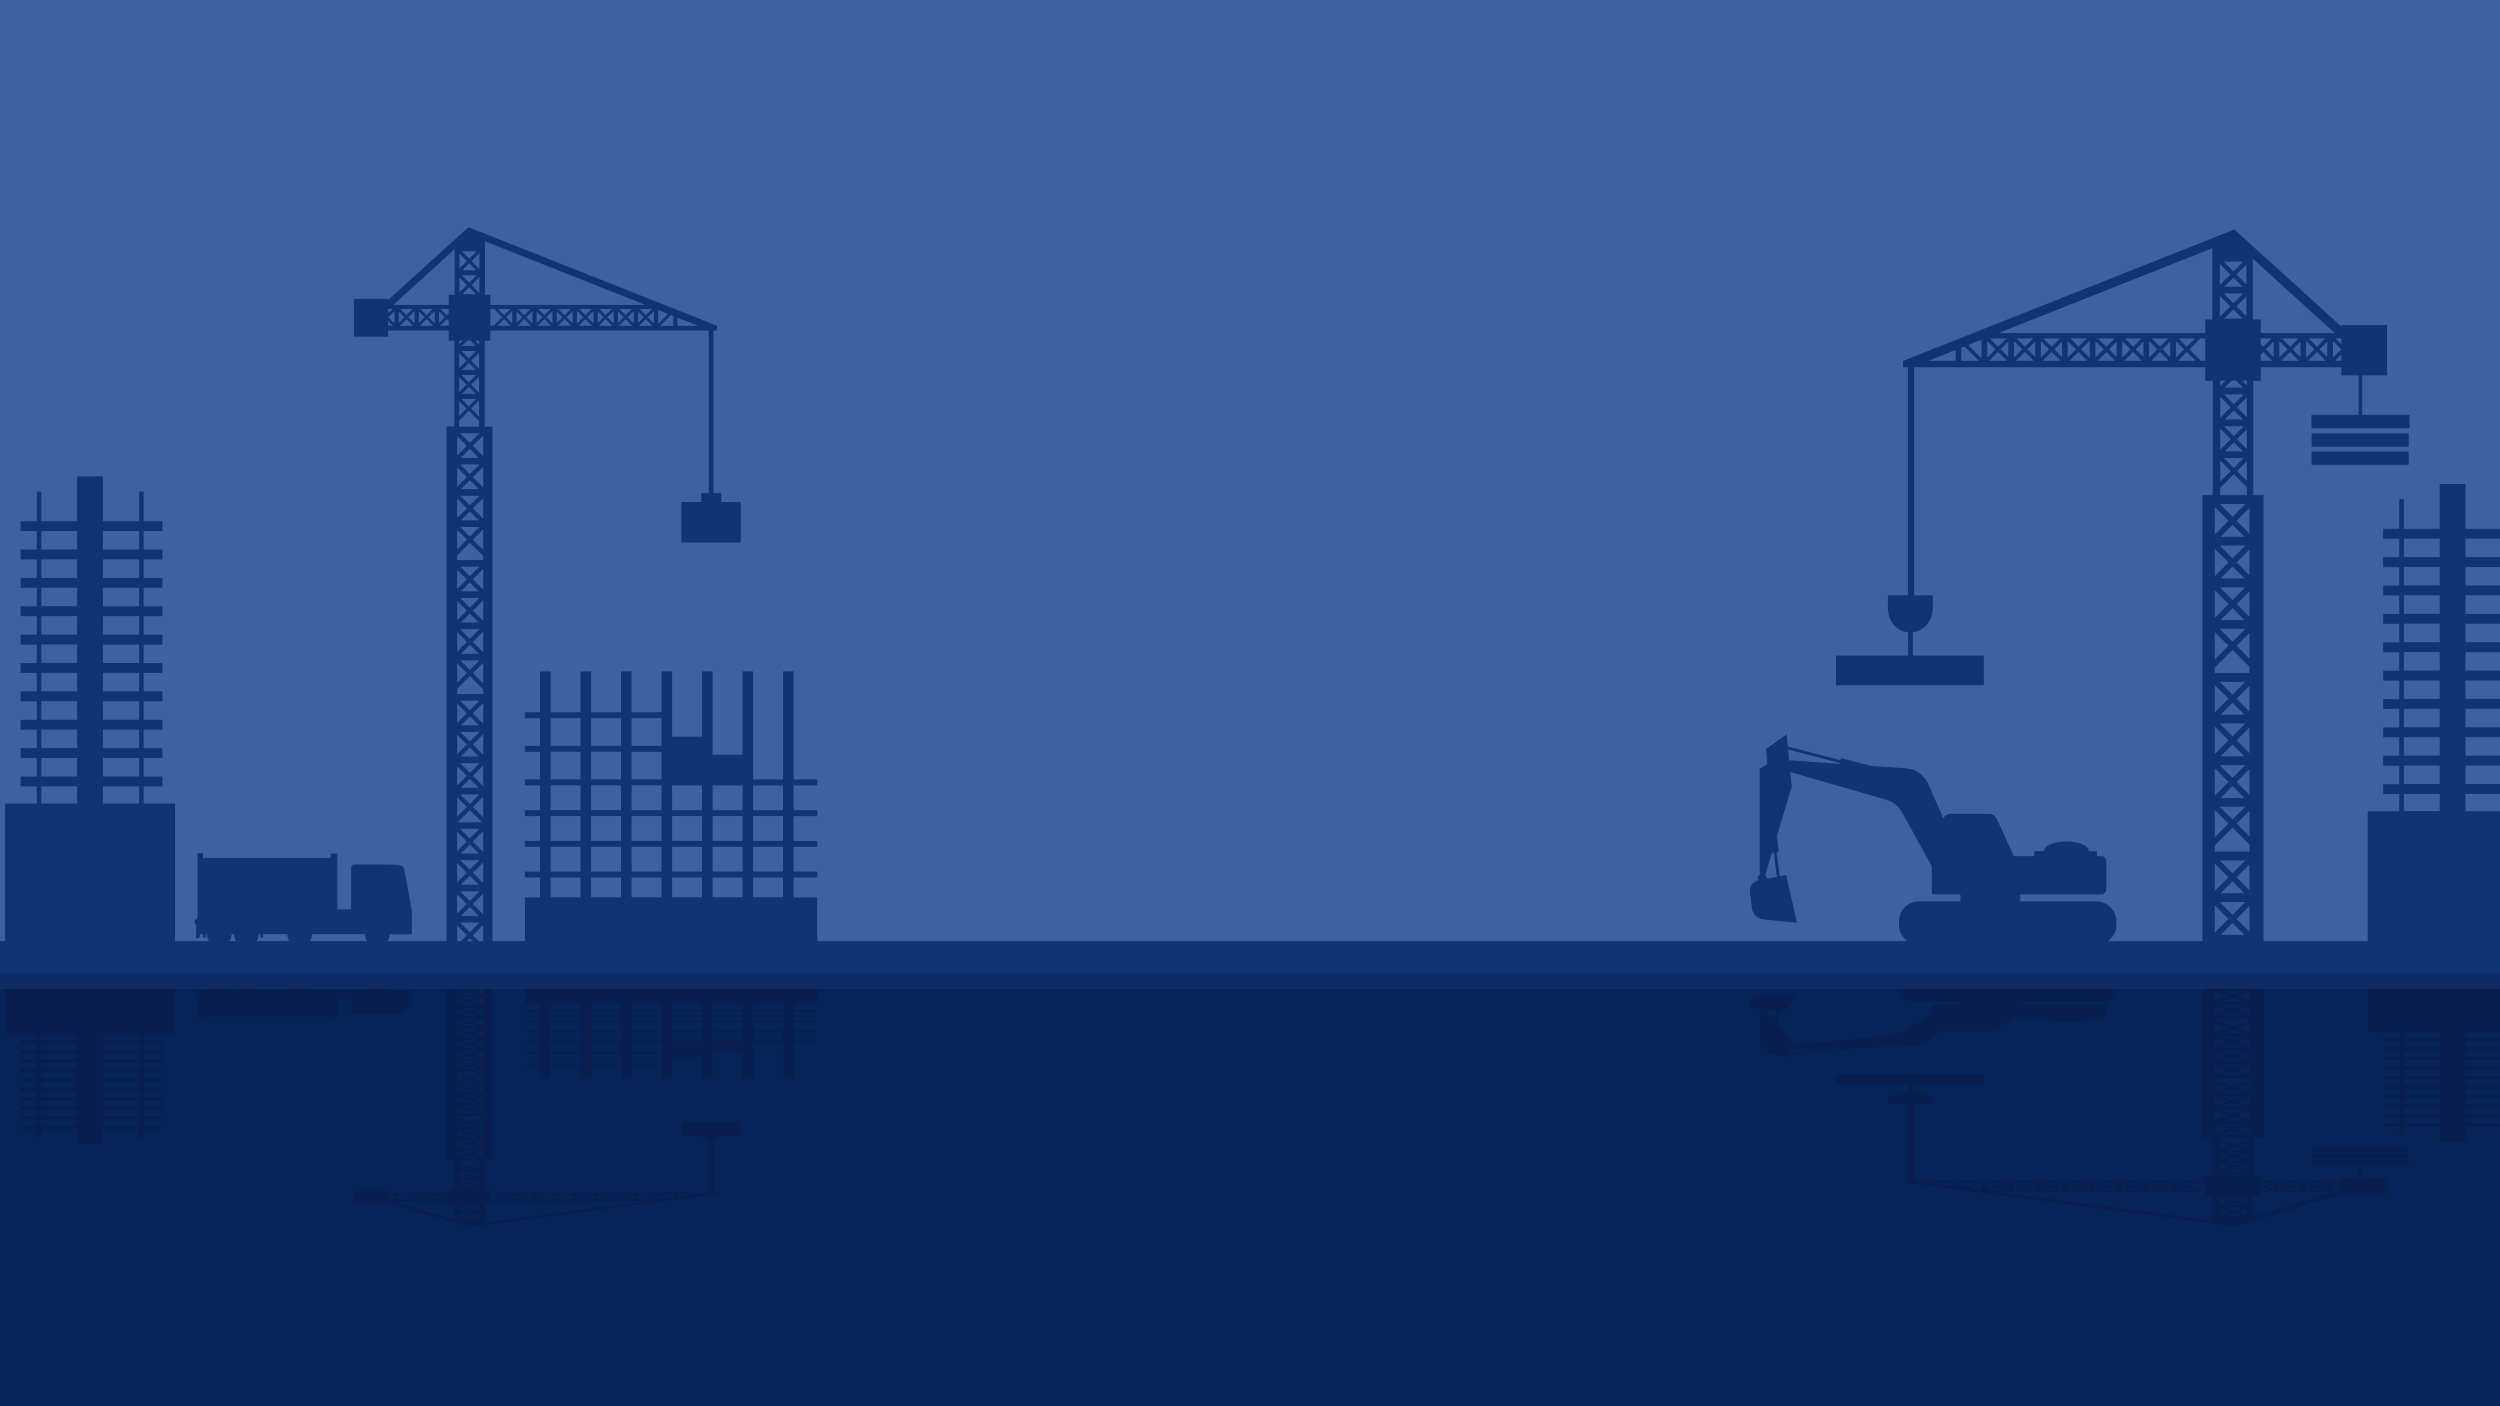
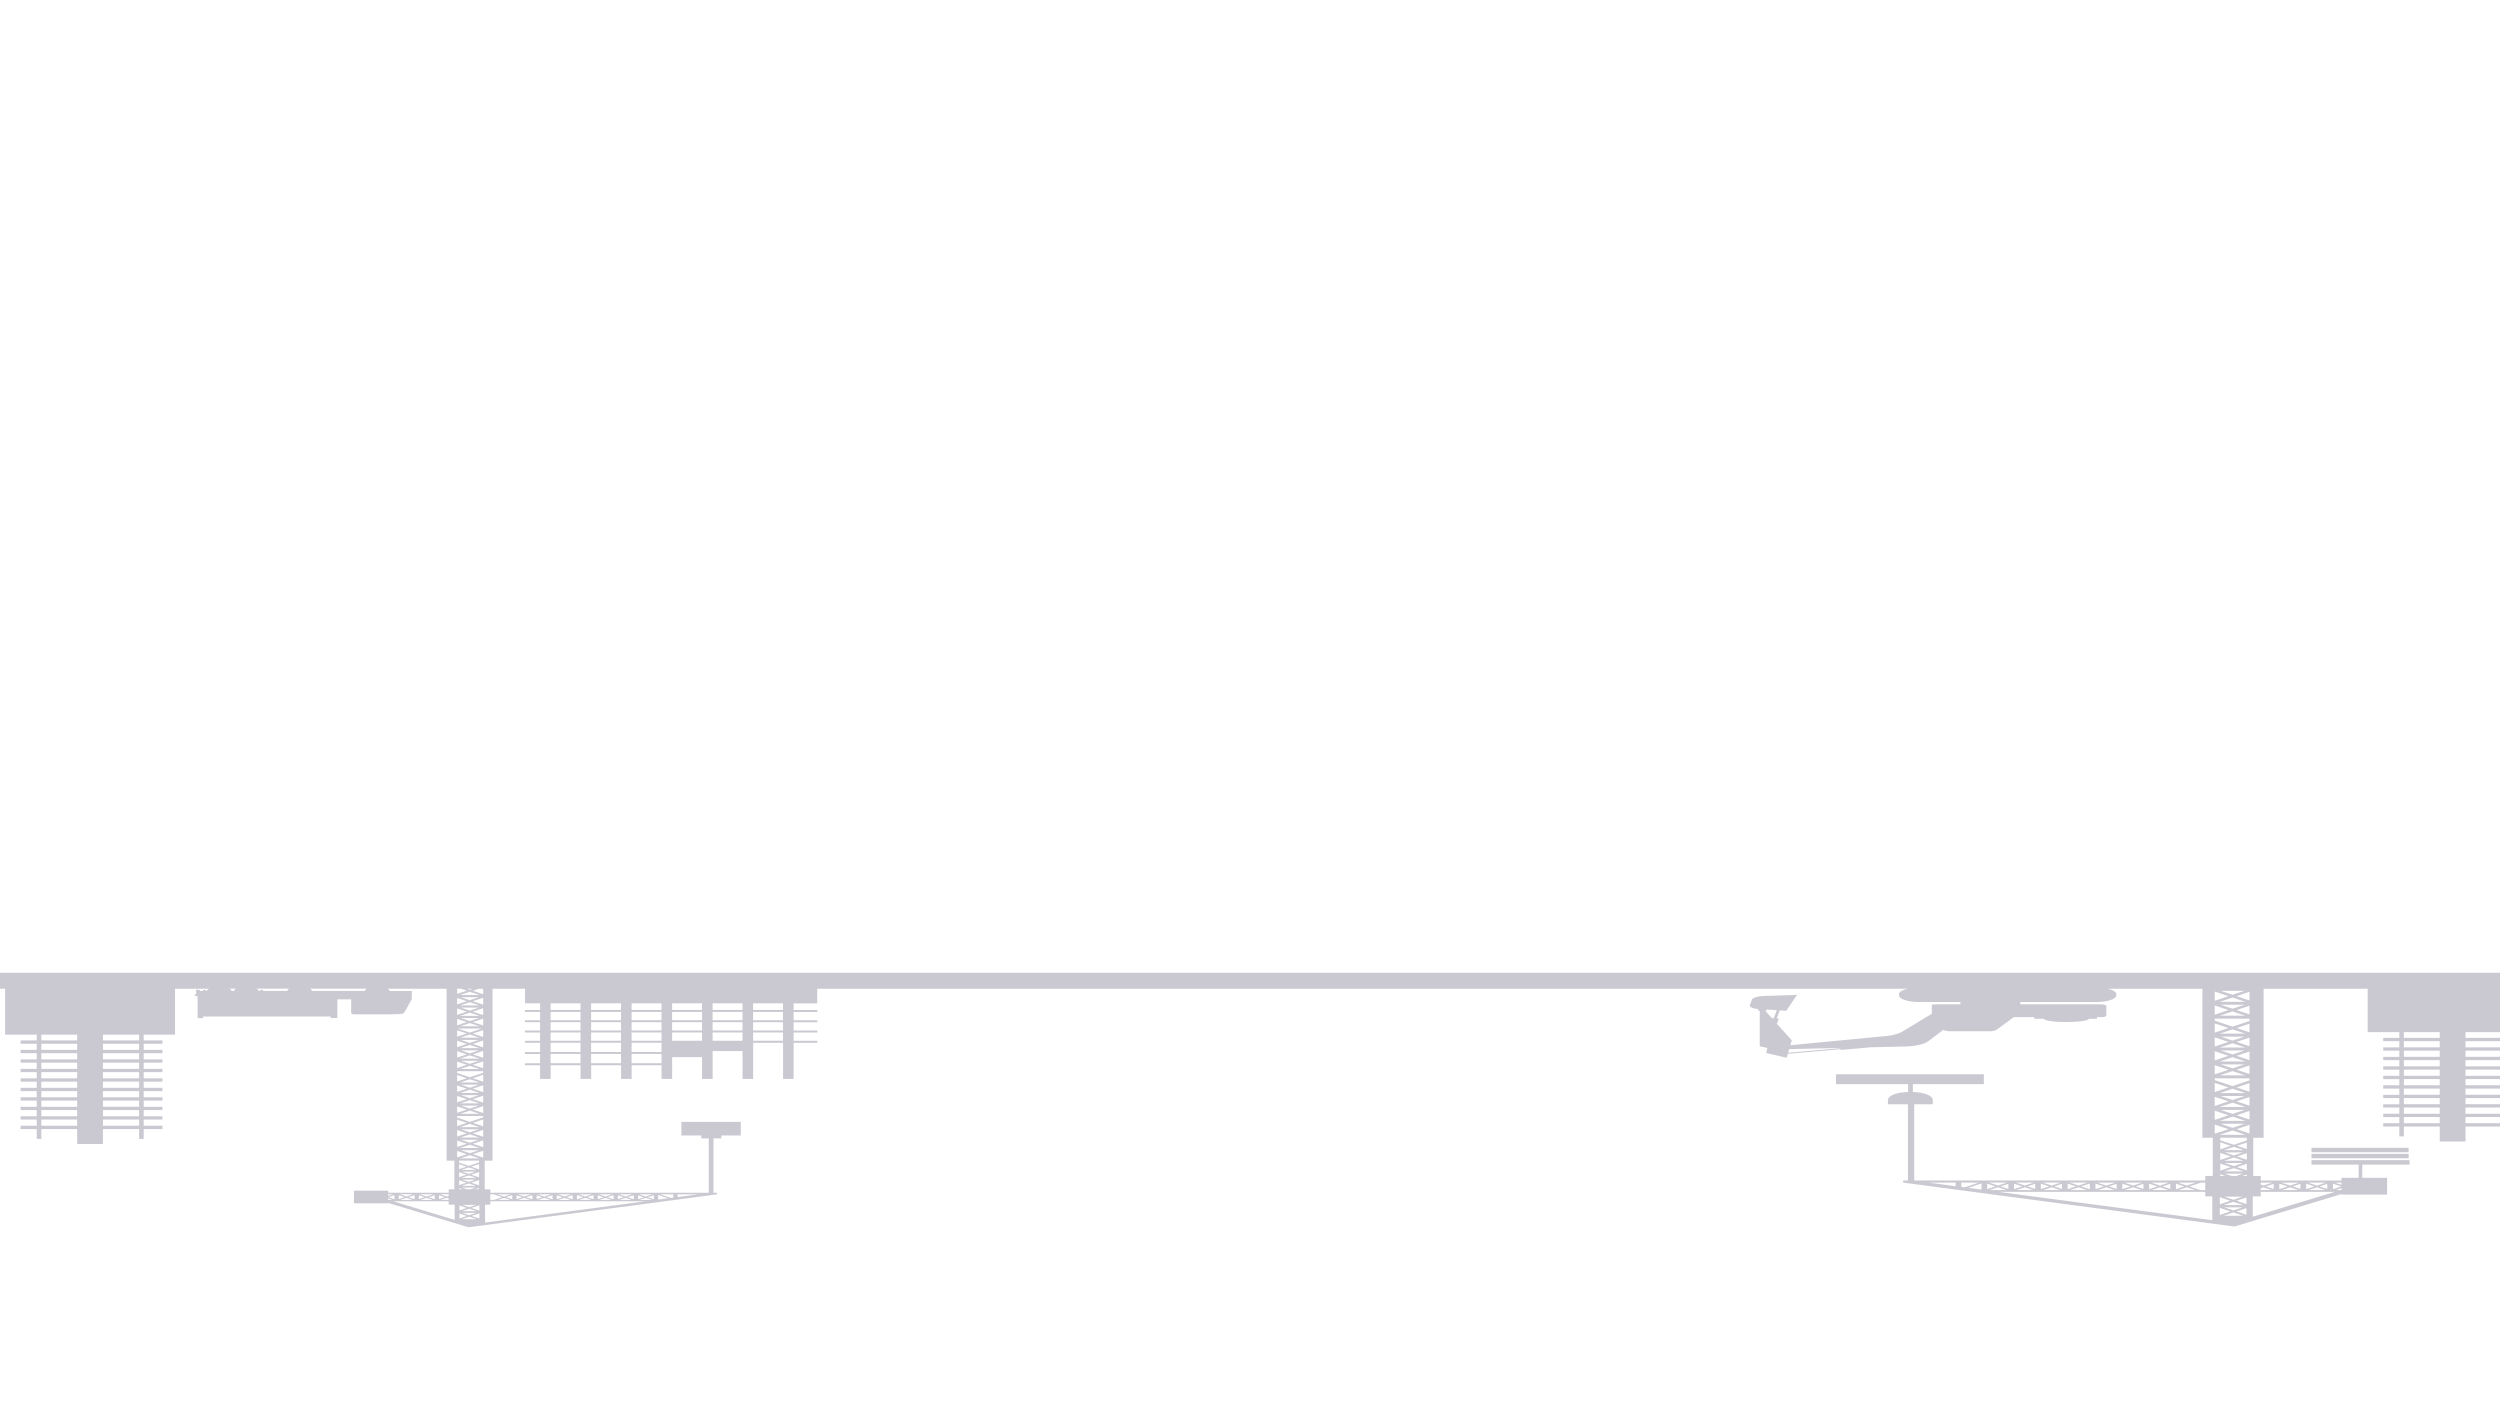
<svg xmlns="http://www.w3.org/2000/svg" id="uuid-7136acd0-230e-48b5-826d-166311056b9b" viewBox="0 0 1920 1080">
-   <rect x="-10.46" y="745.29" width="1930.46" height="334.71" style="fill:#062458; stroke-width:0px;" />
-   <rect width="1921.28" height="747.06" style="fill:#3c62a3; stroke-width:0px;" />
-   <path d="m1948.87,623.03h-24.08v-13.18h14.4v-7.6h-14.4v-14.19h14.4v-7.6h-14.4v-14.19h14.4v-7.6h-14.4v-14.19h14.4v-7.6h-14.4v-14.19h14.4v-7.6h-14.4v-14.19h14.4v-7.6h-14.4v-14.19h14.4v-7.6h-14.4v-14.19h14.4v-7.6h-14.4v-14.19h14.4v-7.6h-14.4v-14.19h14.4v-7.6h-14.4v-22.72h-3.52v22.72h-27.76v-34.46h-19.8v34.46h-27.53v-22.72h-3.52v22.72h-12.38v7.6h12.38v14.19h-12.38v7.6h12.38v14.19h-12.38v7.6h12.38v14.19h-12.38v7.6h12.38v14.19h-12.38v7.6h12.38v14.19h-12.38v7.6h12.38v14.19h-12.38v7.6h12.38v14.19h-12.38v7.6h12.38v14.19h-12.38v7.6h12.38v14.19h-12.38v7.6h12.38v13.18h-24.31v99.76h-79.91v-342.52h-7.96v-87.79h5.75v-10.42h61.97v6.25h13.22v30.29h-36.23v10.3h75.33v-10.3h-36.34v-30.29h19.06v-38.68h-35.05v1.15l-82.17-74.54-241.64,95.82.02.04-12.81,5.1v4.85h3.67v175.14h-15.36v9.2c0,11.96,7.53,18.39,15.51,19.16v17.95h-55.39v22.71h113.55v-22.71h-54.51v-17.95c7.87-.89,15.29-7.31,15.29-19.16v-9.2h-14.25v-175.14h223.53v10.42h5.75v87.79h-7.96v342.52h-72.57c3.91-2.76,6.47-7.29,6.47-12.44v-2.81c0-8.42-6.82-15.24-15.24-15.24h-58.5v-5.38h62.18c2.14,0,3.87-1.73,3.87-3.87v-21.66c0-2.14-1.73-3.88-3.87-3.88h-3.37v-3.85h-6.21c0-4.1-7.71-7.43-17.23-7.43s-17.23,3.33-17.23,7.43h-7.43v3.85h-15.7l-13.22-28.97c-.88-1.95-3.34-3.52-5.47-3.52h-30.42c-2.1,0-4.27,1.6-4.94,3.6l-11.91-27.06c-2.56-5.88-9.83-11.01-16.22-11.44l-27.79-1.91-22.73-6.04-.43,1.63-40.41-10.53-.88-9.15-15.88,11.11,1.04,11.49-5.89,3.75v81.27c-.85.63-1.49,1.5-1.49,2.64,0,.64.38,1.11.67,1.62l-.09.02c-4.19.79-7.17,4.87-6.64,9.12l1.55,12.51c.53,4.25,4.4,8.03,8.66,8.46l25.97,2.58-8.29-36.62-5,.93-2.31-18.51,1.63-.2-1.46-12.09,11.41-38.05-1.08-11.16,74.23,21.37c4.1,1.19,9.12,5.17,11.18,8.91l23.2,42.02v21.26c0,.21,1.73.38,3.87.38h18.09v5.38h-31.9c-8.42,0-15.24,6.82-15.24,15.24v2.81c0,5.15,2.57,9.68,6.47,12.44h-837.27v-33.61h-18.13v-15.23h18.19v-4.54h-18.19v-19.05h18.19v-4.54h-18.19v-19.05h18.19v-4.54h-18.19v-19.05h18.19v-4.54h-18.19v-83h-8.13v83h-22.97v-83h-8.13v64h-22.97v-64h-8.13v50.09h-22.97v-50.09h-8.13v31.39h-22.97v-31.39h-8.13v31.39h-22.97v-31.39h-8.13v31.39h-22.97v-31.39h-8.13v31.39h-11.61v4.54h11.61v21.27h-11.61v4.54h11.61v21.27h-11.61v4.54h11.61v19.05h-11.61v4.54h11.61v19.05h-11.61v4.54h11.61v19.05h-11.61v4.54h11.61v15.23h-11.56v33.61h-24.98v-395.24h-5.97v-65.87h4.32v-7.82h167.73v124.87h-5.74v6.79h-15.28v31.16h45.66v-31.16h-14.97v-6.79h-6.04v-124.87h2.75v-3.64l-9.61-3.83v-.03s-181.3-71.9-181.3-71.9l-61.66,55.93v-.87h-26.3v29.02h26.3v-4.69h46.5v7.82h4.32v65.87h-5.97v395.24h-45.19l-.21-.2.28-.49.36.11c.27-.51.5-1.06.67-1.62l-.33-.18.15-.55h.37c.13-.55.21-1.13.23-1.72l-.36-.09v-.54h17.32v-18.44l-.97-5.28h0l-1.81-9.86-1.58-8.64h0s-.22-1.19-.22-1.19h0s-.24-1.3-.24-1.3l-.45-2.03h0l-.81-3.65c-.7-3.14-5.38-2.91-10.46-3.17l-27.57-.02c-1.31,0-2.39,1.06-2.4,2.37l-.07,6.5.02,25.62h-10.61l-.02-42.85h-5.11v3.35h-98.06v-3.71h-4.13v3.71l-.02,41.03h0v1.67h0v1.76h.06v1.38h.49c-.83,0-1.44.88-1.57,1.98h0c0-.31-.25-.56-.55-.56-.03,0-.02.05-.05.05-.03,0-.02-.05-.05-.05-.3,0-.55.25-.55.56v2.74c0,.31.25.56.55.56.03,0,.03-.05.05-.05.03,0,.02.05.05.05.25,0,.38-.23.45-.46v10.96h1.67c.78,0,1.41-1.52,1.6-3.53v.5h2.18c-.04.55-.18.98-.17,1.58,0,.63.52,1.14,1.15,1.14h0c.64,0,1.15-.53,1.14-1.16,0-.59.12-1.03.16-1.56h.86v.42l-.36.09c.02.59.1,1.17.22,1.74h.38s.14.54.14.54l-.33.18c.17.56.4,1.1.67,1.61l.36-.11.28.49-.27.27s.03.04.05.06h-25.93v-105.64h-24.08v-13.18h14.4v-7.6h-14.4v-14.19h14.4v-7.6h-14.4v-14.19h14.4v-7.6h-14.4v-14.19h14.4v-7.6h-14.4v-14.19h14.4v-7.6h-14.4v-14.19h14.4v-7.6h-14.4v-14.19h14.4v-7.6h-14.4v-14.19h14.4v-7.6h-14.4v-14.19h14.4v-7.6h-14.4v-14.19h14.4v-7.6h-14.4v-22.72h-3.52v22.72h-27.76v-34.46h-19.8v34.46h-27.53v-22.72h-3.52v22.72h-12.38v7.6h12.38v14.19h-12.38v7.6h12.38v14.19h-12.38v7.6h12.38v14.19h-12.38v7.6h12.38v14.19h-12.38v7.6h12.38v14.19h-12.38v7.6h12.38v14.19h-12.38v7.6h12.38v14.19h-12.38v7.6h12.38v14.19h-12.38v7.6h12.38v14.19h-12.38v7.6h12.38v13.18H3.91v105.64H-28.87v36.73h1963.96v-26.01h13.78v-110.48Zm-584.27,50.38l-7.91,1.47c.03-.19.21-.3.21-.5,0-1-.46-1.86-1.14-2.5l5.08-16.95,1.44-.17,2.33,18.65Zm48.15-86.84l-38.65-2.65-.8-8.29,39.61,10.34-.16.6Zm-834.38,16.6h22.97v19.05h-22.97v-19.05Zm0,23.59h22.97v19.05h-22.97v-19.05Zm0,23.59h22.97v19.05h-22.97v-19.05Zm0,23.59h22.97v15.23h-22.97v-15.23Zm-31.1-70.77h22.97v19.05h-22.97v-19.05Zm0,23.59h22.97v19.05h-22.97v-19.05Zm0,23.59h22.97v19.05h-22.97v-19.05Zm0,23.59h22.97v15.23h-22.97v-15.23Zm-31.1-70.77h22.97v19.05h-22.97v-19.05Zm0,23.59h22.97v19.05h-22.97v-19.05Zm0,23.59h22.97v19.05h-22.97v-19.05Zm0,23.59h22.97v15.23h-22.97v-15.23Zm-31.1-122.38h22.97v21.27h-22.97v-21.27Zm0,25.81h22.97v21.27h-22.97v-21.27Zm0,25.8h22.97v19.05h-22.97v-19.05Zm0,23.59h22.97v19.05h-22.97v-19.05Zm0,23.59h22.97v19.05h-22.97v-19.05Zm0,23.59h22.97v15.23h-22.97v-15.23Zm-31.1-122.38h22.97v21.27h-22.97v-21.27Zm0,25.81h22.97v21.27h-22.97v-21.27Zm0,25.8h22.97v19.05h-22.97v-19.05Zm0,23.59h22.97v19.05h-22.97v-19.05Zm0,23.59h22.97v19.05h-22.97v-19.05Zm0,23.59h22.97v15.23h-22.97v-15.23Zm-31.1-122.38h22.97v21.27h-22.97v-21.27Zm0,25.81h22.97v21.27h-22.97v-21.27Zm0,25.8h22.97v19.05h-22.97v-19.05Zm0,23.59h22.97v19.05h-22.97v-19.05Zm0,23.59h22.97v19.05h-22.97v-19.05Zm0,23.59h22.97v15.23h-22.97v-15.23ZM79.06,407.84h27.76v14.19h-27.76v-14.19Zm0,21.79h27.76v14.19h-27.76v-14.19Zm0,21.79h27.76v14.19h-27.76v-14.19Zm0,21.79h27.76v14.19h-27.76v-14.19Zm0,21.79h27.76v14.19h-27.76v-14.19Zm0,21.79h27.76v14.19h-27.76v-14.19Zm0,21.79h27.76v14.19h-27.76v-14.19Zm0,21.79h27.76v14.19h-27.76v-14.19Zm0,21.79h27.76v14.19h-27.76v-14.19Zm0,21.79h27.76v13.18h-27.76v-13.18Zm-47.33-196.13h27.53v14.19h-27.53v-14.19Zm0,21.79h27.53v14.19h-27.53v-14.19Zm0,21.79h27.53v14.19h-27.53v-14.19Zm0,21.79h27.53v14.19h-27.53v-14.19Zm0,21.79h27.53v14.19h-27.53v-14.19Zm0,21.79h27.53v14.19h-27.53v-14.19Zm0,21.79h27.53v14.19h-27.53v-14.19Zm0,21.79h27.53v14.19h-27.53v-14.19Zm0,21.79h27.53v14.19h-27.53v-14.19Zm0,21.79h27.53v13.18h-27.53v-13.18Zm1861.78-190.25h27.76v14.19h-27.76v-14.19Zm0,21.79h27.76v14.19h-27.76v-14.19Zm0,21.79h27.76v14.19h-27.76v-14.19Zm0,21.79h27.76v14.19h-27.76v-14.19Zm0,21.79h27.76v14.19h-27.76v-14.19Zm0,21.79h27.76v14.19h-27.76v-14.19Zm0,21.79h27.76v14.19h-27.76v-14.19Zm0,21.79h27.76v14.19h-27.76v-14.19Zm0,21.79h27.76v14.19h-27.76v-14.19Zm0,21.79h27.76v13.18h-27.76v-13.18Zm-47.33-196.13h27.53v14.19h-27.53v-14.19Zm0,21.79h27.53v14.19h-27.53v-14.19Zm0,21.79h27.53v14.19h-27.53v-14.19Zm0,21.79h27.53v14.19h-27.53v-14.19Zm0,21.79h27.53v14.19h-27.53v-14.19Zm0,21.79h27.53v14.19h-27.53v-14.19Zm0,21.79h27.53v14.19h-27.53v-14.19Zm0,21.79h27.53v14.19h-27.53v-14.19Zm0,21.79h27.53v14.19h-27.53v-14.19Zm0,21.79h27.53v13.18h-27.53v-13.18Zm-152.54-353.96h-158.84l164.25-65.13v54.71h-5.41v10.42Zm-187.36,11.31l2.49-.99,10.99,11h-13.48v-10.01Zm-4.36,10.01h-20.89l20.89-8.28v8.28Zm94.4-10.82l-6.36-6.36h12.72l-6.36,6.36Zm8.65-4.63v13.29l-6.64-6.64,6.64-6.64Zm-16.99.31l6.33,6.33-6.33,6.33v-12.67Zm-4.37,12.23l-5.89-5.89,5.89-5.89v11.78Zm-7.9-7.9l-6.36-6.36h12.72l-6.36,6.36Zm-8.33-4.32l6.32,6.33-6.32,6.33v-12.65Zm-4.38,12.22l-5.89-5.89,5.89-5.89v11.78Zm-7.9-7.9l-6.36-6.36h12.72l-6.36,6.36Zm-8.34-4.32l6.33,6.33-6.33,6.33v-12.66Zm-4.37,12.23l-5.89-5.9,5.89-5.89v11.79Zm-7.9-7.91l-6.36-6.36h12.72l-6.36,6.36Zm-2.01,2.01l-6.33,6.33v-12.67l6.33,6.33Zm-10.69,6.84l-10.16-10.17,10.16-4.03v14.2Zm12.7-4.83l6.79,6.8h-13.59l6.79-6.8Zm20.6,0l6.79,6.8h-13.59l6.79-6.8Zm20.6,0l6.8,6.8h-13.59l6.79-6.8Zm20.6,0l6.79,6.8h-13.59l6.8-6.8Zm13.02-8.34l6.33,6.33-6.33,6.33v-12.67Zm1.98-2.04h12.72l-6.36,6.36-6.36-6.36Zm47.56,6.36l-6.36-6.36h12.72l-6.36,6.36Zm7.9-3.88v11.79l-5.89-5.89,5.89-5.89Zm-16.23-.43l6.32,6.33-6.32,6.33v-12.65Zm-4.38,12.21l-5.88-5.89,5.88-5.89v11.78Zm-7.89-7.9l-6.36-6.36h12.72l-6.36,6.36Zm-2.01,2.01l-6.33,6.33v-12.65l6.33,6.33Zm-10.69-5.89v11.79l-5.89-5.9,5.89-5.89Zm12.7,7.91l6.79,6.8h-13.59l6.79-6.8Zm20.6,0l6.79,6.8h-13.59l6.79-6.8Zm12.26,4.32v-12.67l6.33,6.33-6.33,6.33Zm8.34-4.33l6.79,6.8h-13.59l6.79-6.8Zm-6.36-10.38h12.72l-6.36,6.36-6.36-6.36Zm35.16-15.25l7-7,7,7h-14Zm-.51-19.29h15.03l-7.52,7.51-7.51-7.51Zm5.13,9.9l-8.07,8.07v-16.14l8.07,8.07Zm-4.61-15.1l7-6.99,7,6.99h-13.99Zm-3.46-1.31v-16.14l8.07,8.07-8.07,8.07Zm12.85,16.41l7.56-7.56v15.11l-7.56-7.56Zm0-24.48l7.56-7.56v15.11l-7.56-7.56Zm-2.39-2.39l-7.52-7.51h15.03l-7.52,7.51Zm20.96,55.85v-4.36h8.36l-6.36,6.36-2-2Zm61.97.16l-4.52-4.52h4.52v4.52Zm-18.76,1.84l-6.36-6.36h12.72l-6.36,6.36Zm7.9-3.88v11.79l-5.89-5.89,5.89-5.89Zm-16.23-.43l6.32,6.33-6.32,6.33v-12.65Zm-4.38,12.22l-5.89-5.89,5.89-5.89v11.78Zm-7.89-7.9l-6.36-6.36h12.72l-6.36,6.36Zm-2.01,2.01l-6.33,6.33v-12.65l6.33,6.33Zm-10.69-5.89v11.79l-5.89-5.9,5.89-5.89Zm12.7,7.9l6.8,6.8h-13.59l6.79-6.8Zm20.6,0l6.8,6.8h-13.59l6.79-6.8Zm12.27-8.34l6.33,6.33-6.33,6.33v-12.67Zm0-6.18h-55.47v-10.42h-6.09v-46.66l62.92,57.08h-1.35Zm-74.42,36.59l5.34,5.33h-14.01l5.34-5.33h3.33Zm.44,308.18l9.88-9.88v19.75l-9.88-9.88Zm6.02,12.26h-18.28l9.14-9.14,9.14,9.14Zm.68-25.2l-9.82,9.82-9.82-9.82h19.64Zm-18.96-6.78l9.14-9.14,9.14,9.14h-18.28Zm12.26-12.26l9.88-9.88v19.76l-9.88-9.88Zm6.7-12.94l-9.82,9.82-9.82-9.82h19.64Zm-18.96-6.78l9.14-9.14,9.14,9.14h-18.28Zm12.26-12.26l9.88-9.88v19.76l-9.88-9.88Zm-3.12-3.12l-9.82-9.82h19.64l-9.82,9.82Zm-3.12,3.12l-10.55,10.56v-21.11l10.55,10.55Zm0,31.98l-10.56,10.56v-21.11l10.56,10.56Zm0,31.98l-10.55,10.55v-21.11l10.55,10.55Zm-10.55,21.42l10.55,10.55-10.55,10.55v-21.11Zm3.85-2.38h19.64l-9.82,9.82-9.82-9.82Zm22.81,3.06v19.75l-9.88-9.88,9.88-9.88Zm-9.88,83.08l9.88-9.88v19.76l-9.88-9.88Zm6.02,12.26h-18.28l9.14-9.14,9.14,9.14Zm.68-25.2l-9.82,9.82-9.82-9.82h19.64Zm-18.96-6.78l9.14-9.14,9.14,9.14h-18.28Zm12.26-12.26l9.88-9.88v19.76l-9.88-9.88Zm-3.12-3.12l-9.82-9.82h19.63l-9.82,9.82Zm-3.12,3.12l-10.55,10.56v-21.11l10.55,10.56Zm0,31.98l-10.56,10.55v-21.11l10.56,10.56Zm6.24-209.81l9.88-9.88v19.76l-9.88-9.88Zm6.7-108.87l-9.82,9.82-9.82-9.82h19.64Zm3.17,3.06v19.76l-9.88-9.88,9.88-9.88Zm-3.85,22.14h-18.28l9.14-9.14,9.14,9.14Zm.68,6.78l-9.82,9.82-9.82-9.82h19.64Zm3.17,3.06v19.75l-9.88-9.88,9.88-9.88Zm-3.85,22.13h-18.28l9.14-9.14,9.14,9.14Zm.68,6.78l-9.82,9.82-9.82-9.82h19.64Zm3.17,3.06v19.75l-9.88-9.88,9.88-9.88Zm-3.85,22.14h-18.29l9.14-9.14,9.14,9.14Zm.67,6.78l-9.82,9.82-9.82-9.82h19.63Zm-11.19-170.19l-8.07,8.07v-16.14l8.07,8.07Zm-5.13-9.9h15.03l-7.52,7.51-7.52-7.51Zm.52,19.28l6.99-6.99,6.99,6.99h-13.99Zm14.51,5.2l-7.51,7.51-7.52-7.51h15.03Zm-9.9,9.9l-8.08,8.08v-16.15l8.08,8.07Zm2.39,2.39l7,7h-14l7-7Zm-7.52,12.19h15.04l-7.52,7.52-7.52-7.52Zm5.14,9.9l-8.08,8.07v-16.14l8.08,8.07Zm12.33-7.56v15.11l-7.56-7.56,7.56-7.56Zm-7.56-16.92l7.56-7.56v15.12l-7.56-7.56Zm0-24.48l7.56-7.56v15.11l-7.56-7.56Zm-12.85,61.8l10.46-10.46,9.95,9.94v6.19h-20.41v-5.68Zm6.33,25.39l-10.56,10.55v-21.11l10.56,10.56Zm0,31.98l-10.55,10.55v-21.11l10.55,10.55Zm0,31.98l-10.55,10.55v-21.11l10.55,10.55Zm-10.55,21.42l10.55,10.56-10.55,10.56v-21.11Zm.01,27.34l13.66-13.66,12.99,13v4.85h-26.67v-4.19h.01Zm-.01,136.59h.01s13.66-13.65,13.66-13.65l12.99,12.99v5.4h-26.67v-4.74Zm24.64-353.42l-3.5-3.5h3.5v3.5Zm10.67-23.56l2-2,6.79,6.79h-8.79v-4.79Zm57.01,4.79l4.95-4.95v4.95h-4.95Zm-182.37,0l6.79-6.8,6.79,6.8h-13.59Zm79.41,0l-8.8-8.81,8.37-8.37h3.78v17.18h-3.35Zm18.88,15.27l-4.02,4.02v-4.02h4.02ZM367.69,722.79l-4.52-4.52,7.92-7.92v12.44h-3.39Zm-4.68,0h-4.37l2.19-2.18,2.18,2.18Zm5.18-38.23l-7.37,7.37-7.37-7.37h14.74Zm-14.23-5.09l6.86-6.86,6.86,6.86h-13.72Zm17.12,6.88v15.84l-7.92-7.92,7.92-7.92Zm-7.92-16.08l7.92-7.92v15.84l-7.92-7.92Zm-2.34-2.34l-7.37-7.37h14.74l-7.37,7.37Zm-6.86-12.45l6.86-6.86,6.86,6.86h-13.72Zm4.52,14.79l-7.41,7.41v-14.82l7.41,7.41Zm0,23.99l-7.41,7.41v-14.82l7.41,7.41Zm2.34,2.34l6.86,6.86h-13.72l6.86-6.86Zm2.34-50.33l7.92-7.92v15.84l-7.92-7.92Zm-2.34-2.34l-7.37-7.37h14.73l-7.37,7.37Zm-9.32-12.45l9.32-9.32,9.32,9.32h-18.64Zm6.98,14.79l-7.41,7.41v-14.82l7.41,7.41Zm9.71,62.27l-7.37,7.37-7.37-7.37h14.74Zm2.89-80.81l-7.92-7.92,7.92-7.92v15.84Zm146.05-377.52h-10.11l8.25-8.25,1.86.74v7.51Zm3.27-6.22l15.68,6.22h-15.68v-6.22Zm-102.31-1.9l-4.77-4.77h9.54l-4.77,4.77Zm6.25-3.24v9.49l-4.75-4.75,4.75-4.75Zm-12.18.33l4.41,4.42-4.41,4.42v-8.84Zm-3.29,9.16l-4.75-4.75,4.75-4.75v9.49Zm-6.25-6.26l-4.77-4.77h9.54l-4.77,4.77Zm-1.51,1.51l-4.42,4.42v-8.84l4.42,4.42Zm-7.69-4.75v9.5l-4.75-4.75,4.75-4.75Zm-6.26,3.25l-4.77-4.78h9.54l-4.77,4.78Zm5.1,8.12h-10.2l5.1-5.1,5.1,5.1Zm10.36-5.1l5.1,5.1h-10.2l5.1-5.1Zm15.46,0l5.1,5.1h-10.19l5.1-5.1Zm9.53-5.93l4.42,4.42-4.42,4.42v-8.85Zm1.16-1.86h9.54l-4.77,4.77-4.77-4.77Zm67.17,4.77l-4.77-4.77h9.54l-4.77,4.77Zm6.26-3.24v9.5l-4.75-4.75,4.75-4.75Zm-12.18.33l4.42,4.42-4.42,4.42v-8.85Zm-3.28,9.17l-4.75-4.75,4.75-4.75v9.5Zm-6.25-6.26l-4.77-4.77h9.54l-4.77,4.77Zm-5.92-2.91l4.42,4.42-4.42,4.42v-8.84Zm-3.28,9.17l-4.75-4.75,4.75-4.75v9.49Zm-6.25-6.26l-4.77-4.77h9.54l-4.77,4.77Zm-5.93-2.91l4.42,4.42-4.42,4.42v-8.84Zm-3.28,9.17l-4.75-4.75,4.75-4.75v9.5Zm-6.26-6.26l-4.77-4.77h9.54l-4.77,4.77Zm-1.51,1.51l-4.98,4.99v-9.97l4.98,4.98Zm-8.26-4.75v9.5l-4.75-4.75,4.75-4.75Zm9.77,6.26l5.1,5.1h-10.2l5.1-5.1Zm15.46,0l5.1,5.1h-10.2l5.1-5.1Zm15.46,0l5.1,5.1h-10.19l5.1-5.1Zm15.46,0l5.1,5.1h-10.19l5.1-5.1Zm9.53,3.62v-10.65l7.62,3.02-7.62,7.63Zm-15.46-14.52h-113.48v-7.82h-4.06v-41.06l123.24,48.87h-5.71Zm-124.46-26.7h-10.5l5.25-5.25,5.25,5.25Zm-3.46-7.04l6.06-6.05v12.11l-6.06-6.06Zm3.85,10.94l-5.64,5.64-5.64-5.64h11.28Zm2.21,1.37v12.11l-6.06-6.06,6.06-6.06Zm-2.6,13.1h-10.5l5.25-5.25,5.25,5.25Zm-5.25-27.2l-5.64-5.64h11.28l-5.64,5.64Zm-1.79,1.79l-5.67,5.67v-11.34l5.67,5.67Zm0,18.37l-5.67,5.67v-11.34l5.67,5.67Zm-9.36-25.8v33.35h-4.57v7.82h-42.64l47.21-42.83v1.66Zm-51.07,44.28h3.39l-3.39,3.39v-3.39Zm9.31,0h9.54l-4.77,4.77-4.77-4.77Zm3.27,6.28l-4.42,4.42v-8.84l4.42,4.42Zm7.76-4.75v9.49l-4.75-4.75,4.75-4.75Zm3.28.33l4.42,4.42-4.42,4.42v-8.84Zm1.15-1.86h9.54l-4.77,4.78-4.77-4.78Zm11.03,1.54v9.49l-4.75-4.75,4.75-4.75Zm-30.92,0v9.5l-4.75-4.75,4.75-4.75Zm9.21,6.26l5.1,5.1h-10.2l5.1-5.1Zm15.46,0l5.1,5.1h-10.2l5.1-5.1Zm9.53-5.93l4.42,4.42-4.42,4.42v-8.85Zm1.16-1.86h6.27v3.27l-1.5,1.5-4.77-4.77Zm22.99,24.35l4,4h-10.51l4-4h2.5Zm1.85,152.73l7.92-7.92v15.84l-7.92-7.92Zm5.03-81.69l-7.37,7.37-7.37-7.37h14.74Zm2.89,1.79v15.84l-7.92-7.92,7.92-7.92Zm-3.4,17.12h-13.72l6.86-6.86,6.86,6.86Zm.51,5.09l-7.37,7.37-7.37-7.37h14.74Zm2.89,1.79v15.84l-7.92-7.92,7.92-7.92Zm-3.4,17.12h-13.72l6.86-6.86,6.86,6.86Zm.51,5.09l-7.37,7.37-7.37-7.37h14.74Zm2.89,1.79v15.84l-7.92-7.92,7.92-7.92Zm-3.4,17.12h-13.72l6.86-6.86,6.86,6.86Zm.51,5.09l-7.37,7.37-7.37-7.37h14.73Zm-.28-133.76v12.11l-6.06-6.06,6.06-6.06Zm-7.85,4.26l-5.64-5.64h11.28l-5.64,5.64Zm5.25,8.83h-10.5l5.25-5.24,5.25,5.24Zm.39,3.9l-5.64,5.64-5.64-5.64h11.28Zm2.21,1.37v12.12l-6.06-6.06,6.06-6.06Zm-2.6,13.1h-10.5l5.25-5.25,5.25,5.25Zm.39,3.9l-5.65,5.64-5.64-5.64h11.29Zm2.21,1.37v12.11l-6.06-6.06,6.06-6.06Zm-9.64-30.68l-5.67,5.67v-11.34l5.67,5.67Zm0,18.37l-5.67,5.67v-11.34l5.67,5.67Zm0,18.37l-5.67,5.67v-11.34l5.67,5.67Zm-5.67,9.25l7.46-7.46,7.85,7.85v4.26h-15.32v-4.64Zm5.89,19.44l-7.41,7.41v-14.82l7.41,7.41Zm0,23.99l-7.41,7.41v-14.82l7.41,7.41Zm0,23.99l-7.41,7.41v-14.82l7.41,7.41Zm-7.41,16.58l7.41,7.41-7.41,7.41v-14.82Zm0,19.5l9.75-9.75,10.25,10.25h0s0,3.14,0,3.14h-20.01v-3.64Zm12.09,90.41l7.92-7.92v15.84l-7.92-7.92Zm0-23.99l7.92-7.92v15.84l-7.92-7.92Zm4.52,9.2h-13.72l6.86-6.86,6.86,6.86Zm.51-18.91l-7.37,7.37-7.37-7.37h14.74Zm-14.23-5.09l6.86-6.86,6.86,6.86h-13.72Zm9.2-9.2l7.92-7.92v15.84l-7.92-7.92Zm5.03-9.71l-7.37,7.37-7.37-7.37h14.74Zm-14.23-5.09l6.86-6.86,6.86,6.86h-13.72Zm9.2-9.2l7.92-7.92v15.84l-7.92-7.92Zm-2.34-2.34l-7.37-7.37h14.73l-7.37,7.37Zm-2.34,2.34l-7.41,7.41v-14.82l7.41,7.41Zm0,23.99l-7.41,7.41v-14.82l7.41,7.41Zm0,23.99l-7.41,7.41v-14.82l7.41,7.41Zm9.71,14.28l-7.37,7.37-7.37-7.37h14.74Zm-17.12,2.3l7.41,7.41-7.41,7.41v-14.82Zm0,19.5l9.75-9.75,10.25,10.25h0s0,3.55,0,3.55h-20.01v-4.05Zm17.12,57.12l-7.37,7.37-7.37-7.37h14.74Zm-14.23-5.09l6.86-6.86,6.86,6.86h-13.72Zm17.12,6.88v15.84l-7.92-7.92,7.92-7.92Zm-7.92-16.08l7.92-7.92v15.84l-7.92-7.92Zm5.03-9.71l-7.37,7.37-7.37-7.37h14.74Zm-14.23-5.09l6.86-6.86,6.86,6.86h-13.72Zm9.2-9.2l7.92-7.92v15.84l-7.92-7.92Zm-2.34-2.34l-7.37-7.37h14.73l-7.37,7.37Zm-2.34,2.34l-7.41,7.41v-14.82l7.41,7.41Zm0,23.99l-7.41,7.41v-14.82l7.41,7.41Zm0,23.99l-7.41,7.41v-14.82l7.41,7.41Zm2.34,2.34l6.86,6.86h-13.72l6.86-6.86Zm7.37,11.94l-7.37,7.37-7.37-7.37h14.74Zm-.28-345.43l-3.02-3.01h3.02v3.01Zm8.64-14.47v-12.89h2.84l6.28,6.28-6.6,6.61h-2.51Zm51.91,0l5.1-5.1,5.1,5.1h-10.19Zm-130.36-3.72l3.71,3.72h-3.71v-3.72Zm39.9,3.72l5.1-5.1,1.5,1.5v3.6h-6.6Zm17.23,11.46l-2.63,2.63v-2.63h2.63Zm-4.15,350.74l7.41,7.41-7.41,7.41v-14.82Zm0,98.44l7.41,7.41-4.52,4.52h-2.89v-11.93Zm-112.88,11.24l.36.11c.27-.51.5-1.06.67-1.62l-.33-.18.15-.55h.37c.13-.55.21-1.13.23-1.72l-.36-.09v-.54h41.29v.54l-.36.09c.02.59.1,1.17.23,1.73h.38s.15.54.15.54l-.33.18c.17.57.4,1.11.67,1.62l.36-.11.28.49-.22.2h-43.6l-.21-.2.28-.49Zm-40.95-.12l.36.11c.27-.52.5-1.06.67-1.61l-.33-.18.14-.55h.38c.13-.56.2-1.14.23-1.73l-.36-.09v-.42h1.37c.05.53.17.97.17,1.56,0,.63.51,1.15,1.14,1.16h0c.63,0,1.15-.51,1.15-1.14,0-.59-.13-1.03-.17-1.58h18.96v.54l-.36.09c.02.59.1,1.17.23,1.73h.38s.15.54.15.54l-.34.18c.18.57.41,1.11.67,1.62l.36-.11.29.49-.22.2h-24.93s.03-.04.05-.06l-.27-.27.28-.49Zm-21.08.49l.28-.49.36.11c.27-.52.5-1.06.67-1.61l-.34-.18.15-.55h.38c.13-.56.21-1.14.23-1.73l-.36-.09v-.42h2.48v.42l-.36.09c.02.59.1,1.17.23,1.74h.38s.14.54.14.54l-.33.18c.18.56.4,1.1.67,1.61l.36-.11.28.49-.27.27s.03.04.05.06h-4.77s.03-.04.05-.06l-.27-.27Zm1673.67-379.37h-74.62v-10.19h74.62v10.19Zm-74.62,3.72h74.62v10.19h-74.62v-10.19Z" style="fill:#0f3576; stroke-width:0px;" />
  <path id="uuid-7b010899-3c5e-434d-830a-5cbb2c625d04" d="m1948.87,755.75h-13.78v-8.69H-28.87v12.27H3.91v35.3h24.31v4.4h-12.38v2.54h12.38v4.74h-12.38v2.54h12.38v4.74h-12.38v2.54h12.38v4.74h-12.38v2.54h12.38v4.74h-12.38v2.54h12.38v4.74h-12.38v2.54h12.38v4.74h-12.38v2.54h12.38v4.74h-12.38v2.54h12.38v4.74h-12.38v2.54h12.38v4.74h-12.38v2.54h12.38v7.59h3.52v-7.59h27.53v11.51h19.8v-11.51h27.76v7.59h3.52v-7.59h14.4v-2.54h-14.4v-4.74h14.4v-2.54h-14.4v-4.74h14.4v-2.54h-14.4v-4.74h14.4v-2.54h-14.4v-4.74h14.4v-2.54h-14.4v-4.74h14.4v-2.54h-14.4v-4.74h14.4v-2.54h-14.4v-4.74h14.4v-2.54h-14.4v-4.74h14.4v-2.54h-14.4v-4.74h14.4v-2.54h-14.4v-4.4h24.08v-35.3h25.93s-.03.01-.05.02l.27.09-.28.16-.36-.04c-.27.17-.5.35-.67.54l.33.06-.14.18h-.38c-.12.19-.2.38-.22.58l.36.03v.14h-.86c-.05-.18-.17-.33-.16-.52,0-.21-.51-.39-1.14-.39h0c-.63,0-1.14.17-1.15.38,0,.2.13.34.17.53h-2.18v.17c-.18-.67-.81-1.18-1.6-1.18h-1.67v3.66c-.07-.08-.2-.15-.45-.15-.03,0-.02.02-.05.02-.03,0-.02-.02-.05-.02-.3,0-.55.08-.55.19v.92c0,.1.25.19.55.19.03,0,.03-.02.05-.02.03,0,.02.02.05.02.3,0,.55-.08.55-.19h0c.13.37.74.66,1.57.66h-.49v.46h-.06v.59h0v.56h0l.02,13.71v1.24h4.13v-1.24h98.06v1.12h5.11l.02-14.32h10.61l-.02,8.56.07,2.17c.01.44,1.09.79,2.4.79h27.57c5.08-.09,9.76-.01,10.46-1.06l.81-1.22h0l.45-.68.24-.44h0s.22-.4.22-.4h0s1.58-2.88,1.58-2.88l1.81-3.29h0l.97-1.77v-6.16h-17.32v-.18l.36-.03c-.02-.2-.1-.39-.23-.58h-.37s-.15-.18-.15-.18l.33-.06c-.18-.19-.4-.37-.67-.54l-.36.04-.28-.16.21-.07h45.19v132.05h5.97v22.01h-4.32v2.61h-46.5v-1.57h-26.3v9.7h26.3v-.29l61.66,18.69,181.32-24.02h-.01s9.61-1.29,9.61-1.29v-1.22h-2.75v-41.72h6.04v-2.27h14.97v-10.41h-45.66v10.41h15.28v2.27h5.74v41.72h-167.73v-2.61h-4.32v-22.01h5.97v-132.05h24.98v11.23h11.56v5.09h-11.61v1.52h11.61v6.37h-11.61v1.52h11.61v6.37h-11.61v1.52h11.61v6.37h-11.61v1.52h11.61v7.11h-11.61v1.52h11.61v7.11h-11.61v1.52h11.61v10.49h8.13v-10.49h22.97v10.49h8.13v-10.49h22.97v10.49h8.13v-10.49h22.97v10.49h8.13v-16.74h22.97v16.74h8.13v-21.38h22.97v21.38h8.13v-27.73h22.97v27.73h8.13v-27.73h18.19v-1.52h-18.19v-6.37h18.19v-1.52h-18.19v-6.37h18.19v-1.52h-18.19v-6.37h18.19v-1.52h-18.19v-5.09h18.13v-11.23h837.27c-3.91.92-6.47,2.44-6.47,4.15v.94c0,2.81,6.82,5.09,15.24,5.09h31.9v1.8h-18.09c-2.14,0-3.87.06-3.87.13v7.1l-23.2,14.04c-2.07,1.25-7.08,2.58-11.18,2.98l-74.23,7.14,1.08-3.73-11.41-12.71,1.46-4.04-1.63-.07,2.31-6.18,5,.31,8.29-12.24-25.97.86c-4.26.14-8.13,1.41-8.66,2.83l-1.55,4.18c-.53,1.42,2.45,2.78,6.64,3.05h.09c-.3.18-.67.34-.67.55,0,.38.64.67,1.49.88v27.15l5.89,1.25-1.04,3.84,15.88,3.71.88-3.06,40.41-3.52.43.54,22.73-2.02,27.79-.64c6.39-.15,13.66-1.86,16.22-3.82l11.91-9.04c.67.67,2.84,1.2,4.94,1.2h30.42c2.12,0,4.59-.52,5.47-1.17l13.22-9.68h15.7v1.29h7.43c0,1.37,7.72,2.48,17.23,2.48s17.23-1.11,17.23-2.48h6.21v-1.29h3.37c2.14,0,3.87-.58,3.87-1.3v-7.24c0-.71-1.73-1.29-3.87-1.29h-62.18v-1.8h58.5c8.42,0,15.24-2.28,15.24-5.09v-.94c0-1.72-2.57-3.23-6.47-4.15h72.57v114.44h7.96v29.33h-5.75v3.48h-223.53v-58.52h14.25v-3.07c0-3.96-7.42-6.11-15.29-6.4v-6h54.51v-7.59h-113.55v7.59h55.39v6c-7.98.26-15.51,2.41-15.51,6.4v3.07h15.36v58.52h-3.67v1.62l12.81,1.71h-.02s241.64,32.03,241.64,32.03l82.17-24.91v.39h35.05v-12.92h-19.06v-10.12h36.34v-3.44h-75.33v3.44h36.23v10.12h-13.22v2.09h-61.97v-3.48h-5.75v-29.33h7.96v-114.44h79.91v33.33h24.31v4.4h-12.38v2.54h12.38v4.74h-12.38v2.54h12.38v4.74h-12.38v2.54h12.38v4.74h-12.38v2.54h12.38v4.74h-12.38v2.54h12.38v4.74h-12.38v2.54h12.38v4.74h-12.38v2.54h12.38v4.74h-12.38v2.54h12.38v4.74h-12.38v2.54h12.38v4.74h-12.38v2.54h12.38v7.59h3.52v-7.59h27.53v11.51h19.8v-11.51h27.76v7.59h3.52v-7.59h14.4v-2.54h-14.4v-4.74h14.4v-2.54h-14.4v-4.74h14.4v-2.54h-14.4v-4.74h14.4v-2.54h-14.4v-4.74h14.4v-2.54h-14.4v-4.74h14.4v-2.54h-14.4v-4.74h14.4v-2.54h-14.4v-4.74h14.4v-2.54h-14.4v-4.74h14.4v-2.54h-14.4v-4.74h14.4v-2.54h-14.4v-4.4h24.08v-36.91Zm-586.6,26.31l-1.44-.06-5.08-5.66c.69-.21,1.14-.5,1.14-.83,0-.07-.18-.1-.21-.17l7.91.49-2.33,6.23Zm50.64,22.98l-39.61,3.45.8-2.77,38.65-.89.16.2Zm-834.53-12.11h22.97v6.37h-22.97v-6.37Zm0-7.88h22.97v6.37h-22.97v-6.37Zm0-7.88h22.97v6.37h-22.97v-6.37Zm0-6.61h22.97v5.09h-22.97v-5.09Zm-31.1,22.37h22.97v6.37h-22.97v-6.37Zm0-7.88h22.97v6.37h-22.97v-6.37Zm0-7.88h22.97v6.37h-22.97v-6.37Zm0-6.61h22.97v5.09h-22.97v-5.09Zm-31.1,22.37h22.97v6.37h-22.97v-6.37Zm0-7.88h22.97v6.37h-22.97v-6.37Zm0-7.88h22.97v6.37h-22.97v-6.37Zm0-6.61h22.97v5.09h-22.97v-5.09Zm-31.1,38.87h22.97v7.11h-22.97v-7.11Zm0-8.62h22.97v7.11h-22.97v-7.11Zm0-7.88h22.97v6.37h-22.97v-6.37Zm0-7.88h22.97v6.37h-22.97v-6.37Zm0-7.88h22.97v6.37h-22.97v-6.37Zm0-6.61h22.97v5.09h-22.97v-5.09Zm-31.1,38.87h22.97v7.11h-22.97v-7.11Zm0-8.62h22.97v7.11h-22.97v-7.11Zm0-7.88h22.97v6.37h-22.97v-6.37Zm0-7.88h22.97v6.37h-22.97v-6.37Zm0-7.88h22.97v6.37h-22.97v-6.37Zm0-6.61h22.97v5.09h-22.97v-5.09Zm-31.1,38.87h22.97v7.11h-22.97v-7.11Zm0-8.62h22.97v7.11h-22.97v-7.11Zm0-7.88h22.97v6.37h-22.97v-6.37Zm0-7.88h22.97v6.37h-22.97v-6.37Zm0-7.88h22.97v6.37h-22.97v-6.37Zm0-6.61h22.97v5.09h-22.97v-5.09Zm-343.81,89.26h27.76v4.74h-27.76v-4.74Zm0-7.28h27.76v4.74h-27.76v-4.74Zm0-7.28h27.76v4.74h-27.76v-4.74Zm0-7.28h27.76v4.74h-27.76v-4.74Zm0-7.28h27.76v4.74h-27.76v-4.74Zm0-7.28h27.76v4.74h-27.76v-4.74Zm0-7.28h27.76v4.74h-27.76v-4.74Zm0-7.28h27.76v4.74h-27.76v-4.74Zm0-7.28h27.76v4.74h-27.76v-4.74Zm0-6.94h27.76v4.4h-27.76v-4.4Zm-47.33,65.19h27.53v4.74h-27.53v-4.74Zm0-7.28h27.53v4.74h-27.53v-4.74Zm0-7.28h27.53v4.74h-27.53v-4.74Zm0-7.28h27.53v4.74h-27.53v-4.74Zm0-7.28h27.53v4.74h-27.53v-4.74Zm0-7.28h27.53v4.74h-27.53v-4.74Zm0-7.28h27.53v4.74h-27.53v-4.74Zm0-7.28h27.53v4.74h-27.53v-4.74Zm0-7.28h27.53v4.74h-27.53v-4.74Zm0-6.94h27.53v4.4h-27.53v-4.4Zm1861.78,63.23h27.76v4.74h-27.76v-4.74Zm0-7.28h27.76v4.74h-27.76v-4.74Zm0-7.28h27.76v4.74h-27.76v-4.74Zm0-7.28h27.76v4.74h-27.76v-4.74Zm0-7.28h27.76v4.74h-27.76v-4.74Zm0-7.28h27.76v4.74h-27.76v-4.74Zm0-7.28h27.76v4.74h-27.76v-4.74Zm0-7.28h27.76v4.74h-27.76v-4.74Zm0-7.28h27.76v4.74h-27.76v-4.74Zm0-6.94h27.76v4.4h-27.76v-4.4Zm-47.33,65.19h27.53v4.74h-27.53v-4.74Zm0-7.28h27.53v4.74h-27.53v-4.74Zm0-7.28h27.53v4.74h-27.53v-4.74Zm0-7.28h27.53v4.74h-27.53v-4.74Zm0-7.28h27.53v4.74h-27.53v-4.74Zm0-7.28h27.53v4.74h-27.53v-4.74Zm0-7.28h27.53v4.74h-27.53v-4.74Zm0-7.28h27.53v4.74h-27.53v-4.74Zm0-7.28h27.53v4.74h-27.53v-4.74Zm0-6.94h27.53v4.4h-27.53v-4.4Zm-152.54,126.14h5.41v18.28l-164.25-21.76h158.84v3.48Zm-187.36-10.6h13.48l-10.99,3.68-2.49-.33v-3.35Zm-4.36,2.77l-20.89-2.77h20.89v2.77Zm100.76,2.97h-12.72l6.36-2.13,6.36,2.13Zm-4.35-2.8l6.64-2.22v4.44l-6.64-2.22Zm-10.35-2.12l6.33,2.12-6.33,2.12v-4.23Zm-4.37,4.08l-5.89-1.97,5.89-1.97v3.94Zm-1.54.83h-12.72l6.36-2.13,6.36,2.13Zm-14.69-4.91l6.32,2.11-6.32,2.11v-4.23Zm-4.38,4.08l-5.89-1.97,5.89-1.97v3.94Zm-1.54.83h-12.72l6.36-2.13,6.36,2.13Zm-14.69-4.91l6.33,2.12-6.33,2.11v-4.23Zm-4.37,4.08l-5.89-1.97,5.89-1.97v3.94Zm-1.54.83h-12.72l6.36-2.13,6.36,2.13Zm-14.7-.68v-4.23l6.33,2.12-6.33,2.12Zm-4.36.34l-10.16-1.35,10.16-3.4v4.74Zm5.91-5.4h13.59l-6.79,2.27-6.79-2.27Zm20.6,0h13.59l-6.79,2.27-6.79-2.27Zm20.6,0h13.59l-6.8,2.27-6.79-2.27Zm20.6,0h13.59l-6.79,2.27-6.8-2.27Zm19.81.83l6.33,2.12-6.33,2.12v-4.23Zm8.34,2.79l6.36,2.13h-12.72l6.36-2.13Zm47.57,2.13h-12.72l6.36-2.13,6.36,2.13Zm-4.35-2.8l5.89-1.97v3.94l-5.89-1.97Zm-10.34-2.11l6.32,2.11-6.32,2.11v-4.23Zm-4.38,4.08l-5.88-1.97,5.88-1.97v3.93Zm-1.53.83h-12.72l6.36-2.13,6.36,2.13Zm-14.69-.68v-4.23l6.33,2.11-6.33,2.11Zm-10.26-2.11l5.89-1.97v3.94l-5.89-1.97Zm11.8-2.94h13.59l-6.79,2.27-6.79-2.27Zm20.6,0h13.59l-6.79,2.27-6.79-2.27Zm25.39,2.94l-6.33,2.12v-4.23l6.33,2.12Zm-4.79-2.94h13.59l-6.79,2.27-6.79-2.27Zm6.79,3.61l6.36,2.13h-12.72l6.36-2.13Zm42.8,7.22l-7,2.34-7-2.34h14Zm-7,3.93l7.52,2.51h-15.03l7.51-2.51Zm-10.46,1.9v-5.39l8.07,2.7-8.07,2.7Zm17.46,2.35l-7,2.34-7-2.34h13.99Zm-9.38,3.13l-8.07,2.7v-5.39l8.07,2.7Zm12.33-10.7v5.05l-7.56-2.52,7.56-2.53Zm0,8.18v5.05l-7.56-2.52,7.56-2.53Zm-2.43,5.83h-15.03l7.52-2.51,7.52,2.51Zm15.44-21.84l6.36,2.13h-8.36v-1.46l2-.67Zm59.97,2.13h-4.52l4.52-1.51v1.51Zm-12.4,0h-12.72l6.36-2.13,6.36,2.13Zm-4.35-2.8l5.89-1.97v3.94l-5.89-1.97Zm-10.34-2.11l6.32,2.11-6.32,2.11v-4.23Zm-4.38,4.08l-5.89-1.97,5.89-1.97v3.94Zm-1.53.83h-12.72l6.36-2.13,6.36,2.13Zm-14.69-.68v-4.23l6.33,2.11-6.33,2.11Zm-10.26-2.11l5.89-1.97v3.94l-5.89-1.97Zm11.8-2.94h13.59l-6.8,2.27-6.79-2.27Zm20.6,0h13.59l-6.8,2.27-6.79-2.27Zm19.06.83l6.33,2.12-6.33,2.12v-4.23Zm1.35,6.3l-62.92,19.07v-15.59h6.09v-3.48h56.83Zm-79.11-12.22l-5.34-1.78h14.01l-5.34,1.78h-3.33Zm13.65-106.26v6.6l-9.88-3.3,9.88-3.3Zm-12.99,2.26l-9.14-3.05h18.28l-9.14,3.05Zm-9.82,5.36l9.82-3.28,9.82,3.28h-19.64Zm18.96,2.26l-9.14,3.05-9.14-3.05h18.28Zm3.85.8v6.6l-9.88-3.3,9.88-3.3Zm-22.81,7.62l9.82-3.28,9.82,3.28h-19.64Zm18.96,2.26l-9.14,3.05-9.14-3.05h18.28Zm3.85.8v6.6l-9.88-3.3,9.88-3.3Zm-3.18,7.62h-19.64l9.82-3.28,9.82,3.28Zm-23.49-.8v-7.05l10.55,3.53-10.55,3.53Zm0-10.68v-7.05l10.56,3.53-10.56,3.53Zm0-10.68v-7.05l10.55,3.53-10.55,3.53Zm0-17.74l10.55,3.53-10.55,3.53v-7.05Zm13.67,4.57l9.82,3.28h-19.64l9.82-3.28Zm3.12-1.04l9.88-3.3v6.6l-9.88-3.3Zm9.88-27.76v6.6l-9.88-3.3,9.88-3.3Zm-12.99,2.26l-9.14-3.05h18.28l-9.14,3.05Zm-9.82,5.36l9.82-3.28,9.82,3.28h-19.64Zm18.96,2.27l-9.14,3.05-9.14-3.05h18.28Zm3.85.8v6.6l-9.88-3.3,9.88-3.3Zm-3.18,7.62h-19.63l9.82-3.28,9.82,3.28Zm-23.49-.8v-7.05l10.55,3.53-10.55,3.53Zm0-10.68v-7.05l10.56,3.53-10.56,3.53Zm26.67,63.27v6.6l-9.88-3.3,9.88-3.3Zm-22.81,39.67l9.82-3.28,9.82,3.28h-19.64Zm12.94-4.32l9.88-3.3v6.6l-9.88-3.3Zm-3.12-1.04l-9.14-3.05h18.28l-9.14,3.05Zm-9.82-5.32l9.82-3.28,9.82,3.28h-19.64Zm12.94-4.32l9.88-3.3v6.6l-9.88-3.3Zm-3.12-1.04l-9.14-3.05h18.28l-9.14,3.05Zm-9.82-5.32l9.82-3.28,9.82,3.28h-19.64Zm12.94-4.32l9.88-3.3v6.6l-9.88-3.3Zm-3.12-1.04l-9.14-3.05h18.29l-9.14,3.05Zm-9.82-5.32l9.82-3.28,9.82,3.28h-19.63Zm.37,59.56v-5.39l8.07,2.7-8.07,2.7Zm10.46-1.9l7.52,2.51h-15.03l7.52-2.51Zm6.99-3.93l-6.99,2.34-6.99-2.34h13.99Zm-14.51-1.74l7.52-2.51,7.51,2.51h-15.03Zm-2.95-.61v-5.4l8.08,2.7-8.08,2.7Zm3.46-5.83h14l-7,2.34-7-2.34Zm7-4.25l7.52,2.51h-15.04l7.52-2.51Zm-10.46,1.9v-5.39l8.08,2.7-8.08,2.7Zm12.85-2.7l7.56-2.52v5.05l-7.56-2.52Zm7.56,5.65v5.05l-7.56-2.53,7.56-2.53Zm0,8.18v5.05l-7.56-2.52,7.56-2.53Zm-20.41-20.02h20.41v2.07l-9.95,3.32-10.46-3.49v-1.9Zm-4.23-3.06v-7.05l10.56,3.53-10.56,3.53Zm0-10.68v-7.05l10.55,3.53-10.55,3.53Zm0-10.68v-7.05l10.55,3.53-10.55,3.53Zm0-17.74l10.55,3.53-10.55,3.53v-7.05Zm0-2.08v-1.4h26.67v1.62l-12.99,4.34-13.66-4.56h-.01Zm0-47.22h26.67v1.8l-12.99,4.34-13.66-4.56h-.01s0-1.58,0-1.58Zm24.64,120.83h-3.5l3.5-1.17v1.17Zm10.67,5.1h8.79l-6.79,2.27-2-.67v-1.6Zm61.97,0v1.66l-4.95-1.66h4.95Zm-186.2,0h12.46l-6.79,2.27-6.79-2.27h1.12Zm81.64,0v5.74h-3.78l-8.37-2.8,8.8-2.94h3.35Zm11.51-5.1v-1.34l4.02,1.34h-4.02Zm-1334.08-143.77v4.16l-7.92-2.65,4.52-1.51h3.39Zm-10.26.73l-2.19-.73h4.37l-2.18.73Zm-7.37,12.04l7.37-2.46,7.37,2.46h-14.74Zm14.23,1.7l-6.86,2.29-6.86-2.29h13.72Zm-4.52-4.94l7.92-2.65v5.29l-7.92-2.65Zm7.92,5.37v5.29l-7.92-2.65,7.92-2.65Zm-2.89,5.89h-14.74l7.37-2.46,7.37,2.46Zm-.51,1.7l-6.86,2.29-6.86-2.29h13.72Zm-16.61-2.47v-4.95l7.41,2.48-7.41,2.48Zm0-8.02v-4.95l7.41,2.48-7.41,2.48Zm2.89-5.55h13.72l-6.86,2.29-6.86-2.29Zm17.12,16.46v5.29l-7.92-2.65,7.92-2.65Zm-2.89,5.89h-14.73l7.37-2.46,7.37,2.46Zm1.96,1.7l-9.32,3.11-9.32-3.11h18.64Zm-19.07-2.47v-4.95l7.41,2.48-7.41,2.48Zm2.38-23.28l7.37-2.46,7.37,2.46h-14.74Zm17.63,27.25v5.04l-7.92-2.65,7.92-2.65v.25Zm146.05,128.39l-1.86.25-8.25-2.76h10.11v2.51Zm3.27-2.51h15.68l-15.68,2.08v-2.08Zm-97.54,4.31h-9.54l4.77-1.6,4.77,1.6Zm-3.26-2.1l4.75-1.59v3.17l-4.75-1.59Zm-7.43-1.48l4.41,1.48-4.41,1.48v-2.95Zm-3.29,3.06l-4.75-1.59,4.75-1.59v3.17Zm-1.48.51h-9.54l4.77-1.6,4.77,1.6Zm-10.7-.62v-2.95l4.42,1.48-4.42,1.48Zm-8.03-1.48l4.75-1.59v3.18l-4.75-1.59Zm3.27,2.1h-9.54l4.77-1.6,4.77,1.6Zm-4.77-2.6l-5.1-1.7h10.2l-5.1,1.7Zm10.36-1.7h10.2l-5.1,1.7-5.1-1.7Zm15.46,0h10.19l-5.1,1.7-5.1-1.7Zm14.63.73l4.42,1.48-4.42,1.48v-2.96Zm5.93,1.98l4.77,1.6h-9.54l4.77-1.6Zm67.17,1.6h-9.54l4.77-1.6,4.77,1.6Zm-3.26-2.1l4.75-1.59v3.18l-4.75-1.59Zm-7.43-1.48l4.42,1.48-4.42,1.48v-2.96Zm-3.28,3.06l-4.75-1.59,4.75-1.59v3.17Zm-1.48.51h-9.54l4.77-1.6,4.77,1.6Zm-10.7-3.58l4.42,1.48-4.42,1.48v-2.95Zm-3.28,3.06l-4.75-1.59,4.75-1.59v3.17Zm-1.48.51h-9.54l4.77-1.6,4.77,1.6Zm-10.7-3.58l4.42,1.48-4.42,1.48v-2.95Zm-3.28,3.06l-4.75-1.59,4.75-1.59v3.18Zm-1.48.51h-9.54l4.77-1.6,4.77,1.6Zm-11.26-.43v-3.33l4.98,1.67-4.98,1.67Zm-8.02-1.67l4.75-1.59v3.18l-4.75-1.59Zm9.42-2.21h10.2l-5.1,1.7-5.1-1.7Zm15.46,0h10.2l-5.1,1.7-5.1-1.7Zm15.46,0h10.19l-5.1,1.7-5.1-1.7Zm15.46,0h10.19l-5.1,1.7-5.1-1.7Zm22.25,3.04l-7.62,1.01v-3.56l7.62,2.55Zm-17.37,2.3l-123.24,16.33v-13.72h4.06v-2.61h119.18Zm-135.42,10.67l-5.25-1.75h10.5l-5.25,1.75Zm7.85-1.43v4.05l-6.06-2.02,6.06-2.02Zm-13.49-1.63l5.64-1.88,5.64,1.88h-11.28Zm7.43-2.48l6.06-2.02v4.05l-6.06-2.02Zm-1.79-.6l-5.25-1.75h10.5l-5.25,1.75Zm5.64,9.22h-11.28l5.64-1.88,5.64,1.88Zm-13.1-.59v-3.79l5.67,1.89-5.67,1.89Zm0-6.14v-3.79l5.67,1.89-5.67,1.89Zm-3.69,7.28l-47.21-14.31h42.64v2.61h4.57v11.7Zm-51.07-16.48l3.39,1.13h-3.39v-1.13Zm14.08-.46l4.77,1.6h-9.54l4.77-1.6Zm-5.93.97v-2.95l4.42,1.48-4.42,1.48Zm7.43-1.48l4.75-1.59v3.17l-4.75-1.59Zm8.03-1.48l4.42,1.48-4.42,1.48v-2.95Zm5.92,1.98l4.77,1.6h-9.54l4.77-1.6Zm1.51-.5l4.75-1.59v3.17l-4.75-1.59Zm-30.92,0l4.75-1.59v3.18l-4.75-1.59Zm8.86-2.21h10.2l-5.1,1.7-5.1-1.7Zm15.46,0h10.2l-5.1,1.7-5.1-1.7Zm14.63.73l4.42,1.48-4.42,1.48v-2.96Zm5.93,1.98l1.5.5v1.09h-6.27l4.77-1.59Zm15.72-6.54l-4-1.34h10.51l-4,1.34h-2.5Zm12.27-53.68v5.29l-7.92-2.65,7.92-2.65Zm-17.63,29.94l7.37-2.46,7.37,2.46h-14.74Zm9.71-3.24l7.92-2.65v5.29l-7.92-2.65Zm-2.34-.78l-6.86-2.29h13.72l-6.86,2.29Zm-7.37-3.99l7.37-2.46,7.37,2.46h-14.74Zm9.71-3.24l7.92-2.65v5.29l-7.92-2.65Zm-2.34-.78l-6.86-2.29h13.72l-6.86,2.29Zm-7.37-3.99l7.37-2.46,7.37,2.46h-14.74Zm9.71-3.24l7.92-2.65v5.29l-7.92-2.65Zm-2.34-.78l-6.86-2.29h13.72l-6.86,2.29Zm-7.37-3.99l7.37-2.46,7.37,2.46h-14.73Zm8.4,42.67l6.06-2.02v4.05l-6.06-2.02Zm3.85,2.48h-11.28l5.64-1.88,5.64,1.88Zm-5.64-3.08l-5.25-1.75h10.5l-5.25,1.75Zm-5.64-3.06l5.64-1.88,5.64,1.88h-11.28Zm7.43-2.48l6.06-2.02v4.05l-6.06-2.02Zm-1.79-.6l-5.25-1.75h10.5l-5.25,1.75Zm-5.64-3.06l5.64-1.88,5.65,1.88h-11.29Zm7.43-2.48l6.06-2.02v4.05l-6.06-2.02Zm-9.26,14.17v-3.79l5.67,1.89-5.67,1.89Zm0-6.14v-3.79l5.67,1.9-5.67,1.9Zm0-6.14v-3.79l5.67,1.89-5.67,1.89Zm0-6.54h15.32v1.42l-7.85,2.62-7.46-2.49v-1.55Zm-1.52-2.47v-4.95l7.41,2.48-7.41,2.48Zm0-8.02v-4.95l7.41,2.48-7.41,2.48Zm0-8.02v-4.95l7.41,2.48-7.41,2.48Zm0-12.97l7.41,2.48-7.41,2.48v-4.95Zm0-2.78h20.01v1.05h0s-10.25,3.42-10.25,3.42l-9.75-3.26v-1.22Zm20.01-31.64v5.29l-7.92-2.65,7.92-2.65Zm0,8.02v5.29l-7.92-2.65,7.92-2.65Zm-10.26,1.86l-6.86-2.29h13.72l-6.86,2.29Zm-7.37,4.03l7.37-2.46,7.37,2.46h-14.74Zm14.23,1.7l-6.86,2.29-6.86-2.29h13.72Zm3.4.43v5.29l-7.92-2.65,7.92-2.65Zm-17.63,5.89l7.37-2.46,7.37,2.46h-14.74Zm14.23,1.7l-6.86,2.29-6.86-2.29h13.72Zm3.4.43v5.29l-7.92-2.65,7.92-2.65Zm-2.89,5.89h-14.73l7.37-2.46,7.37,2.46Zm-17.12-.77v-4.95l7.41,2.48-7.41,2.48Zm0-8.02v-4.95l7.41,2.48-7.41,2.48Zm0-8.02v-4.95l7.41,2.48-7.41,2.48Zm2.38-7.25l7.37-2.46,7.37,2.46h-14.74Zm-2.38-5.72l7.41,2.48-7.41,2.48v-4.95Zm0-2.92h20.01v1.19h0s-10.25,3.42-10.25,3.42l-9.75-3.26v-1.35Zm2.38-17.73l7.37-2.46,7.37,2.46h-14.74Zm14.23,1.7l-6.86,2.29-6.86-2.29h13.72Zm-4.52-4.94l7.92-2.65v5.29l-7.92-2.65Zm7.92,5.37v5.29l-7.92-2.65,7.92-2.65Zm-17.63,5.89l7.37-2.46,7.37,2.46h-14.74Zm14.23,1.7l-6.86,2.29-6.86-2.29h13.72Zm3.4.43v5.29l-7.92-2.65,7.92-2.65Zm-2.89,5.89h-14.73l7.37-2.46,7.37,2.46Zm-17.12-.77v-4.95l7.41,2.48-7.41,2.48Zm0-8.02v-4.95l7.41,2.48-7.41,2.48Zm0-8.02v-4.95l7.41,2.48-7.41,2.48Zm2.89-5.55h13.72l-6.86,2.29-6.86-2.29Zm-.51-1.7l7.37-2.46,7.37,2.46h-14.74Zm14.46,116.42h-3.02l3.02-1.01v1.01Zm11.15,3.83l6.6,2.21-6.28,2.1h-2.84v-4.31h2.51Zm58.74,0h.84l-5.1,1.7-5.1-1.7h9.35Zm-139.71,0h3.71l-3.71,1.24v-1.24Zm46.5,0v1.2l-1.5.5-5.1-1.7h6.6Zm8.01-3.83v-.88l2.63.88h-2.63Zm-1.52-122.06v-.08l7.41,2.48-7.41,2.48v-4.87Zm0-32.01h2.89l4.52,1.51-7.41,2.48v-3.99Zm-113.17.07l.21-.07h43.6l.22.07-.28.16-.36-.04c-.27.17-.5.35-.67.54l.33.06-.15.18h-.38c-.13.18-.2.38-.23.57l.36.03v.18h-41.29v-.18l.36-.03c-.02-.2-.1-.39-.23-.58h-.37s-.15-.18-.15-.18l.33-.06c-.18-.19-.4-.37-.67-.54l-.36.04-.28-.16Zm-40.95.04l.27-.09s-.03-.01-.05-.02h24.93l.22.07-.29.16-.36-.04c-.27.17-.5.35-.67.54l.34.06-.15.18h-.38c-.13.18-.2.38-.23.57l.36.03v.18h-18.96c.04-.18.18-.33.17-.53,0-.21-.51-.38-1.15-.38h0c-.63,0-1.15.18-1.14.39,0,.2-.12.34-.17.52h-1.37v-.14l.36-.03c-.02-.2-.1-.39-.23-.58h-.38s-.14-.18-.14-.18l.33-.06c-.17-.19-.4-.37-.67-.54l-.36.04-.28-.16Zm-20.53-.09s-.03-.01-.05-.02h4.77s-.03.01-.05.02l.27.09-.28.16-.36-.04c-.27.17-.5.35-.67.54l.33.06-.14.18h-.38c-.13.19-.2.38-.23.58l.36.03v.14h-2.48v-.14l.36-.03c-.02-.2-.1-.39-.23-.58h-.38s-.15-.18-.15-.18l.34-.06c-.18-.19-.4-.37-.67-.54l-.36.04-.28-.16.27-.09Zm1673.4,130.24h-74.62v-3.41h74.62v3.41Zm-74.62-8.05h74.62v3.41h-74.62v-3.41Z" style="fill:#0f0d31; opacity:.22; stroke-width:0px;" />
</svg>